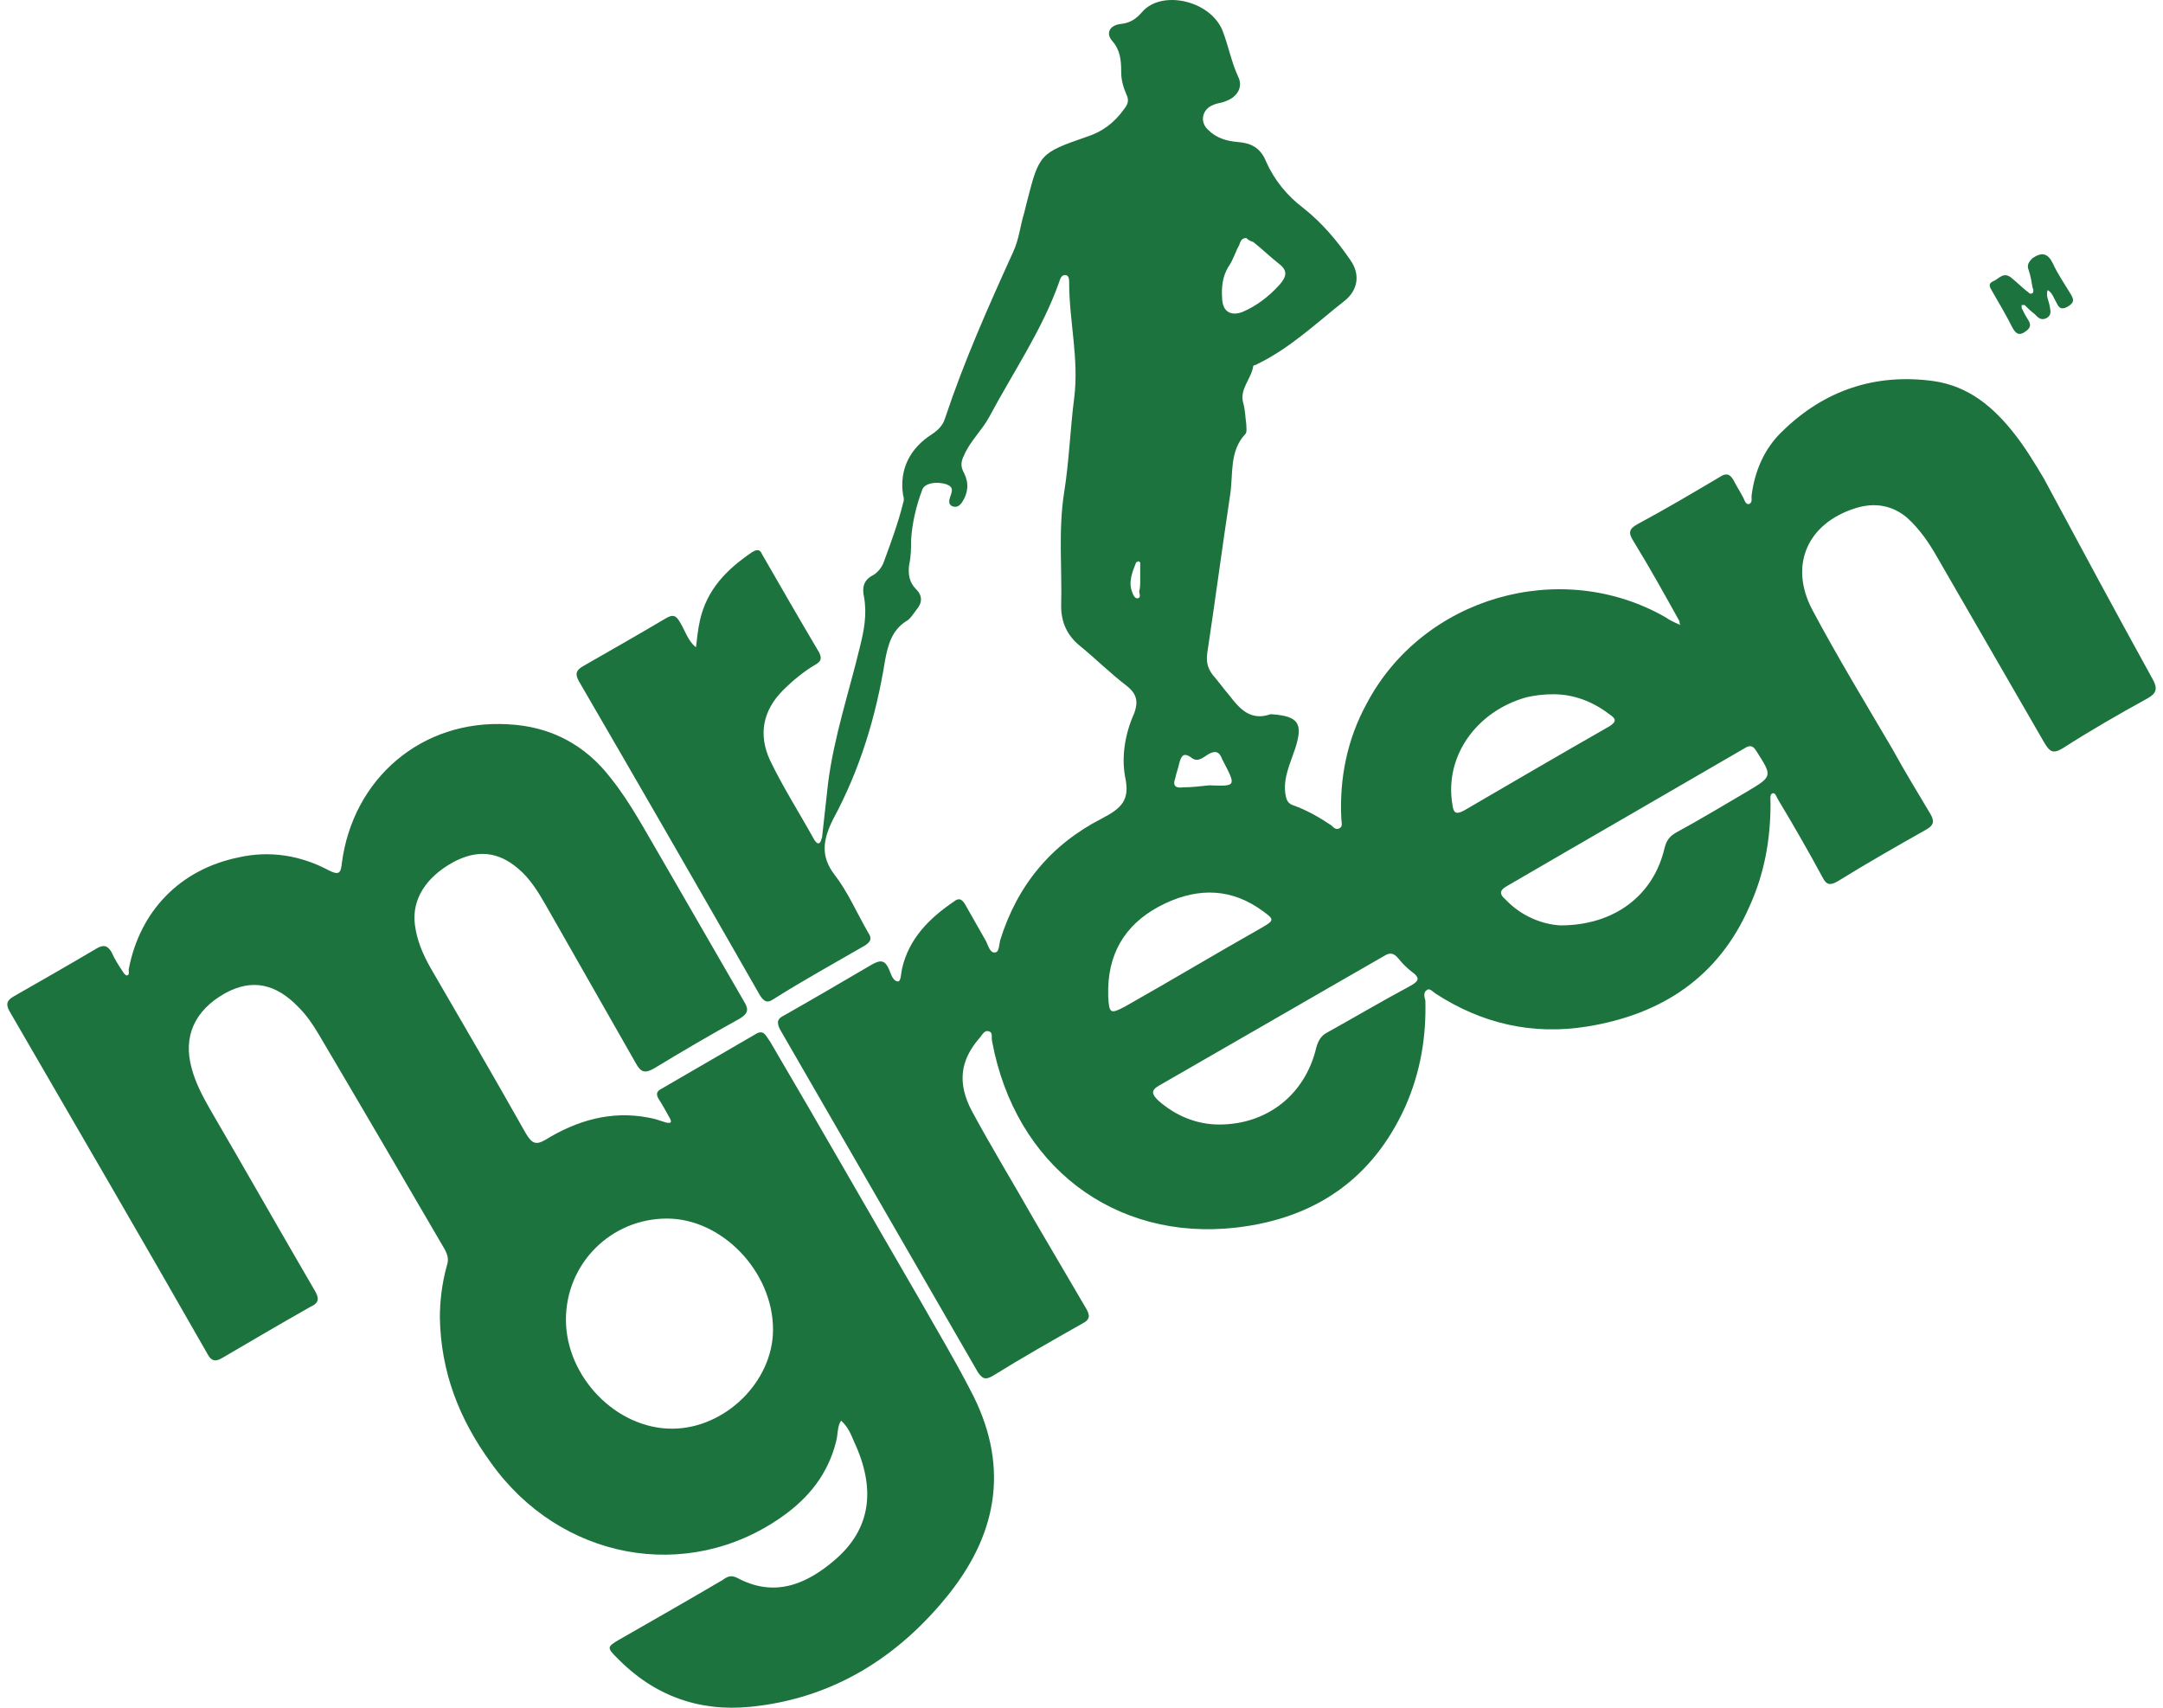
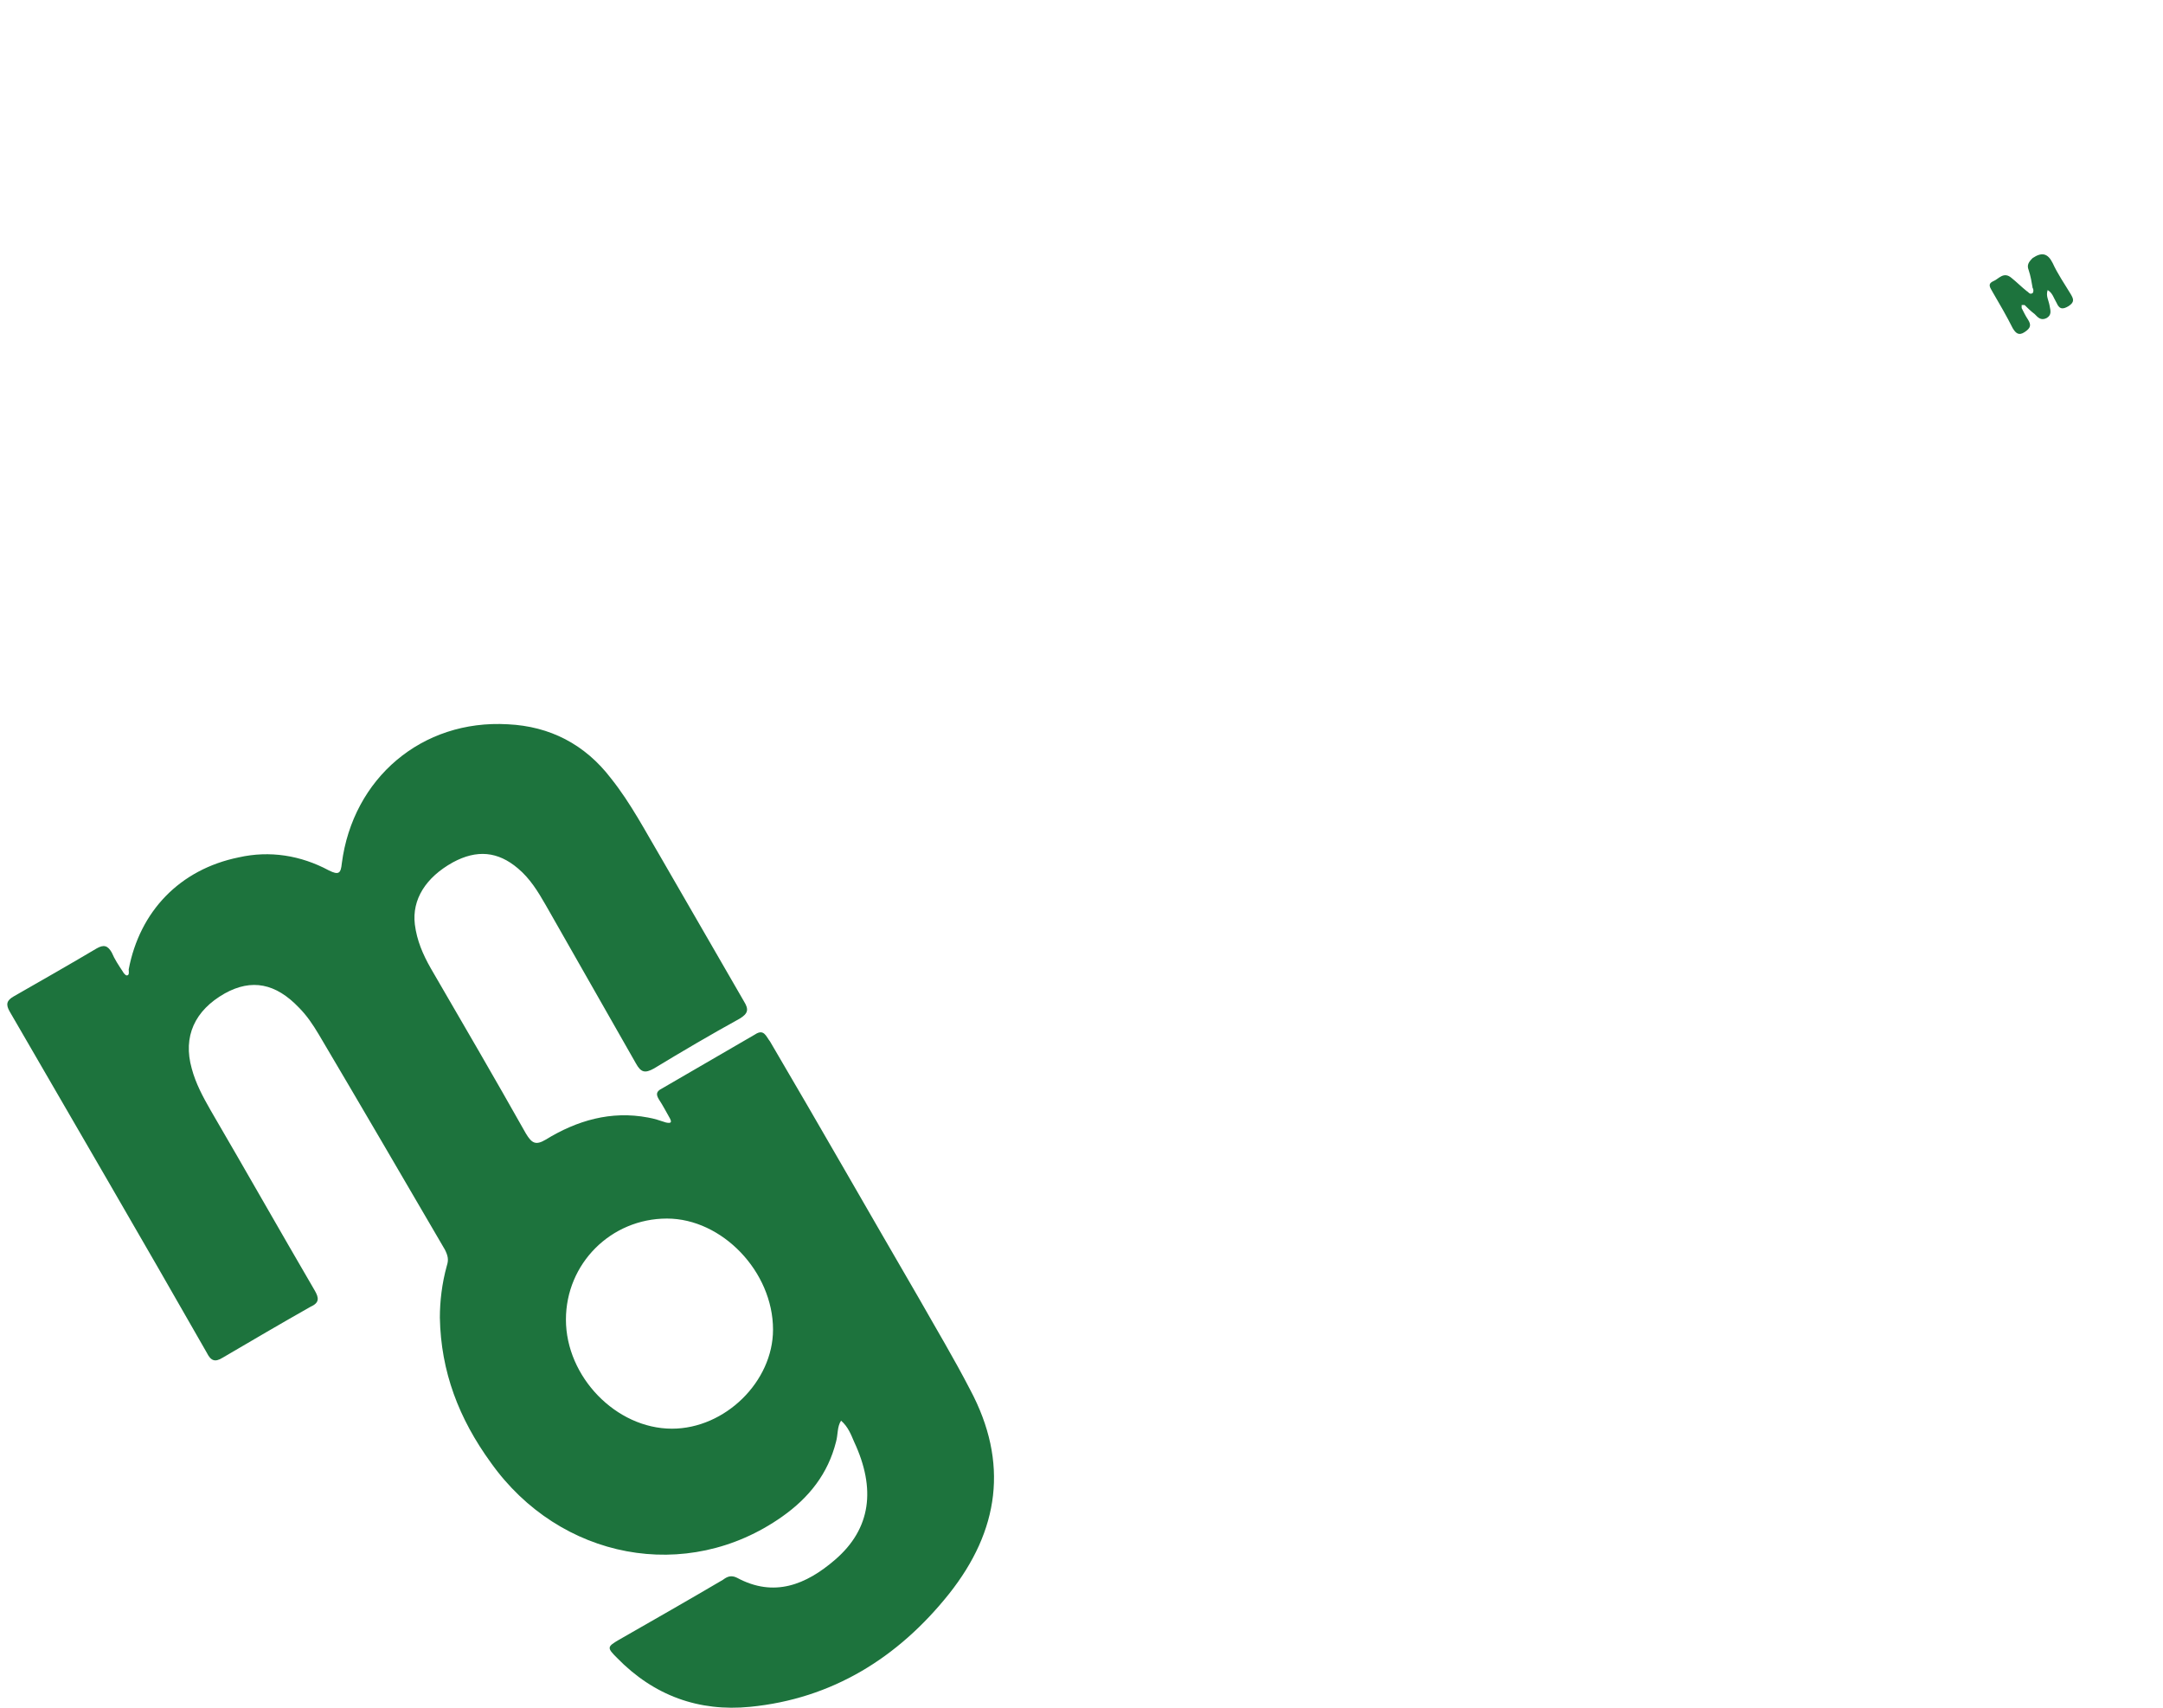
<svg xmlns="http://www.w3.org/2000/svg" width="114" height="90" viewBox="0 0 114 90" fill="none">
-   <path d="M88.516 32.74C87.725 31.316 86.934 29.892 86.091 28.521C85.827 28.1 85.827 27.889 86.301 27.625C87.778 26.834 89.202 25.99 90.625 25.147C90.942 24.936 91.153 24.936 91.364 25.305C91.522 25.621 91.733 25.938 91.891 26.254C91.944 26.359 91.996 26.57 92.155 26.57C92.365 26.518 92.313 26.307 92.313 26.148C92.471 24.83 92.998 23.617 93.947 22.721C96.162 20.559 98.851 19.663 101.91 20.084C103.755 20.348 105.074 21.456 106.181 22.879C106.761 23.617 107.236 24.408 107.71 25.199C109.609 28.732 111.507 32.265 113.458 35.798C113.722 36.273 113.669 36.536 113.194 36.8C111.665 37.644 110.189 38.488 108.712 39.437C108.185 39.753 108.027 39.595 107.763 39.173C105.865 35.904 103.966 32.582 102.068 29.312C101.646 28.574 101.172 27.889 100.539 27.309C99.748 26.623 98.799 26.465 97.797 26.781C95.266 27.572 94.264 29.787 95.529 32.16C96.848 34.638 98.324 37.064 99.748 39.489C100.381 40.65 101.066 41.757 101.752 42.917C101.963 43.286 101.91 43.497 101.541 43.708C99.959 44.604 98.377 45.501 96.848 46.45C96.478 46.661 96.268 46.661 96.057 46.239C95.318 44.868 94.528 43.497 93.737 42.179C93.631 42.02 93.578 41.757 93.42 41.81C93.262 41.862 93.315 42.126 93.315 42.337C93.315 44.235 92.998 46.028 92.207 47.768C90.573 51.512 87.567 53.463 83.665 54.096C80.765 54.571 78.075 53.938 75.65 52.356C75.492 52.25 75.333 52.039 75.175 52.198C75.017 52.303 75.07 52.567 75.123 52.725C75.175 54.676 74.859 56.522 74.068 58.314C72.328 62.164 69.269 64.22 65.156 64.695C58.723 65.433 53.503 61.425 52.29 54.887C52.237 54.676 52.343 54.412 52.132 54.36C51.868 54.254 51.763 54.571 51.605 54.729C50.603 55.889 50.444 57.102 51.235 58.578C52.29 60.529 53.45 62.427 54.557 64.379C55.454 65.908 56.35 67.437 57.247 68.966C57.458 69.335 57.458 69.546 57.036 69.757C55.454 70.653 53.872 71.55 52.343 72.499C51.974 72.71 51.815 72.71 51.552 72.341C48.072 66.329 44.591 60.266 41.111 54.254C40.9 53.832 41.005 53.674 41.322 53.516C42.904 52.62 44.433 51.723 45.962 50.827C46.437 50.563 46.648 50.616 46.859 51.09C46.964 51.354 47.07 51.723 47.333 51.723C47.491 51.723 47.491 51.248 47.544 51.038C47.913 49.456 48.968 48.401 50.286 47.505C50.55 47.294 50.708 47.399 50.866 47.663C51.235 48.295 51.605 48.981 51.974 49.614C52.079 49.825 52.184 50.247 52.448 50.194C52.659 50.194 52.659 49.772 52.712 49.561C53.608 46.661 55.401 44.499 58.09 43.128C59.092 42.601 59.567 42.179 59.303 40.966C59.092 39.859 59.303 38.646 59.778 37.591C59.989 37.011 59.936 36.589 59.409 36.167C58.512 35.482 57.721 34.691 56.877 34.005C56.245 33.478 55.928 32.793 55.928 31.949C55.981 29.945 55.77 27.941 56.087 25.938C56.35 24.303 56.403 22.616 56.614 20.981C56.877 18.924 56.35 16.921 56.35 14.917C56.35 14.759 56.35 14.495 56.139 14.495C55.928 14.495 55.876 14.706 55.823 14.864C54.926 17.395 53.397 19.61 52.132 21.983C51.763 22.668 51.13 23.248 50.813 23.987C50.655 24.303 50.603 24.567 50.813 24.936C51.077 25.463 51.024 25.99 50.708 26.465C50.603 26.623 50.444 26.781 50.181 26.676C49.97 26.57 50.023 26.359 50.075 26.201C50.181 25.885 50.286 25.674 49.864 25.516C49.337 25.358 48.704 25.463 48.599 25.832C48.282 26.676 48.072 27.572 48.019 28.469C48.019 28.89 48.019 29.312 47.913 29.787C47.861 30.262 47.913 30.683 48.282 31.052C48.651 31.422 48.599 31.791 48.282 32.16C48.124 32.371 47.966 32.634 47.755 32.74C47.017 33.215 46.806 33.953 46.648 34.796C46.173 37.749 45.33 40.544 43.906 43.181C43.378 44.235 43.22 45.132 44.011 46.134C44.697 47.03 45.171 48.137 45.751 49.139C45.962 49.456 45.91 49.614 45.593 49.825C43.959 50.774 42.324 51.67 40.742 52.672C40.425 52.883 40.267 52.778 40.056 52.461C36.892 46.925 33.729 41.441 30.512 35.904C30.301 35.535 30.354 35.324 30.723 35.113C32.2 34.269 33.676 33.425 35.1 32.582C35.469 32.371 35.627 32.423 35.838 32.793C36.102 33.215 36.26 33.794 36.682 34.111C36.734 33.636 36.787 33.162 36.892 32.687C37.262 31.052 38.316 29.998 39.635 29.102C39.898 28.943 40.056 28.943 40.162 29.207C41.164 30.947 42.166 32.687 43.167 34.375C43.326 34.691 43.273 34.849 43.009 35.007C42.377 35.376 41.797 35.851 41.269 36.378C40.215 37.433 39.951 38.699 40.584 40.069C41.269 41.493 42.113 42.812 42.904 44.235C42.957 44.341 43.062 44.446 43.115 44.446C43.273 44.446 43.273 44.235 43.326 44.13C43.431 43.181 43.537 42.231 43.642 41.282C43.959 38.804 44.749 36.484 45.33 34.058C45.54 33.215 45.699 32.371 45.54 31.474C45.435 31 45.488 30.578 46.015 30.314C46.279 30.156 46.489 29.892 46.595 29.576C46.964 28.574 47.333 27.572 47.597 26.518C47.65 26.359 47.65 26.254 47.597 26.096C47.386 24.725 47.966 23.617 49.126 22.879C49.443 22.668 49.706 22.405 49.812 22.035C50.813 19.03 52.079 16.182 53.397 13.282C53.714 12.597 53.766 11.911 53.977 11.226C54.03 11.015 54.083 10.804 54.136 10.593C54.768 8.115 54.821 8.062 57.247 7.218C58.09 6.954 58.723 6.48 59.25 5.742C59.461 5.478 59.514 5.267 59.356 4.951C59.198 4.582 59.092 4.212 59.092 3.791C59.092 3.158 59.039 2.631 58.618 2.156C58.249 1.734 58.512 1.312 59.092 1.26C59.567 1.207 59.883 0.996 60.2 0.627C61.202 -0.533 63.733 -0.006 64.418 1.576C64.734 2.367 64.893 3.263 65.262 4.054C65.525 4.582 65.209 5.109 64.629 5.32C64.418 5.425 64.154 5.425 63.944 5.531C63.364 5.742 63.205 6.427 63.68 6.849C64.102 7.271 64.629 7.429 65.209 7.482C65.894 7.534 66.422 7.745 66.738 8.536C67.16 9.486 67.846 10.329 68.689 10.962C69.691 11.753 70.482 12.702 71.168 13.704C71.695 14.442 71.59 15.286 70.851 15.866C69.375 17.026 68.004 18.344 66.264 19.188C66.211 19.241 66.053 19.241 66.053 19.294C65.947 19.979 65.314 20.506 65.525 21.244C65.631 21.614 65.631 21.983 65.684 22.352C65.684 22.51 65.736 22.774 65.631 22.879C64.787 23.776 64.998 24.988 64.84 26.043C64.418 28.838 64.049 31.633 63.627 34.427C63.574 34.849 63.627 35.166 63.891 35.535C64.207 35.904 64.471 36.273 64.787 36.642C65.314 37.328 65.894 38.013 66.949 37.644C67.002 37.644 67.055 37.644 67.055 37.644C68.426 37.749 68.689 38.118 68.267 39.437C68.004 40.228 67.635 40.966 67.74 41.81C67.793 42.126 67.846 42.337 68.162 42.442C68.9 42.706 69.533 43.075 70.166 43.497C70.271 43.602 70.429 43.761 70.588 43.655C70.799 43.55 70.693 43.339 70.693 43.128C70.588 41.019 71.009 38.962 72.011 37.117C74.964 31.474 82.241 29.365 87.778 32.529C87.989 32.687 88.252 32.793 88.463 32.898C88.516 32.898 88.516 32.898 88.569 32.951C88.516 32.845 88.516 32.793 88.516 32.74ZM82.241 48.77C85.089 48.77 87.145 47.188 87.725 44.71C87.831 44.288 87.989 44.077 88.358 43.866C89.624 43.181 90.836 42.442 92.102 41.704C93.42 40.913 93.42 40.913 92.576 39.595C92.418 39.331 92.26 39.226 91.944 39.437C87.778 41.862 83.559 44.288 79.394 46.714C79.025 46.925 79.025 47.136 79.341 47.399C80.185 48.295 81.292 48.717 82.241 48.77ZM64.26 59.264C66.791 59.264 68.795 57.682 69.375 55.203C69.48 54.834 69.638 54.571 69.955 54.412C71.379 53.621 72.802 52.778 74.279 51.987C74.753 51.723 74.912 51.565 74.384 51.196C74.121 50.985 73.91 50.774 73.699 50.51C73.435 50.194 73.224 50.194 72.908 50.405C68.953 52.672 65.051 54.94 61.096 57.207C60.621 57.471 60.727 57.682 61.043 57.998C61.94 58.789 63.047 59.264 64.26 59.264ZM81.872 36.589C81.345 36.589 80.923 36.642 80.448 36.748C77.812 37.486 76.124 39.859 76.546 42.39C76.599 42.812 76.704 42.97 77.179 42.706C79.71 41.23 82.241 39.753 84.825 38.277C85.247 38.013 85.141 37.855 84.825 37.644C83.928 36.958 82.927 36.589 81.872 36.589ZM58.407 52.092C58.407 52.25 58.407 52.356 58.407 52.514C58.459 53.41 58.512 53.463 59.303 53.041C61.729 51.67 64.102 50.247 66.527 48.876C67.16 48.507 67.16 48.454 66.58 48.032C64.945 46.819 63.205 46.766 61.412 47.61C59.514 48.507 58.459 49.983 58.407 52.092ZM65.684 12.544C65.42 12.544 65.367 12.755 65.314 12.913C65.104 13.282 64.998 13.704 64.734 14.073C64.418 14.6 64.365 15.181 64.418 15.813C64.471 16.446 64.893 16.657 65.473 16.446C66.211 16.13 66.844 15.655 67.424 15.022C67.793 14.6 67.898 14.284 67.424 13.915C66.949 13.546 66.527 13.124 66.053 12.755C65.894 12.702 65.789 12.649 65.684 12.544ZM63.733 41.388C65.156 41.441 65.156 41.441 64.471 40.122C64.471 40.069 64.418 40.069 64.418 40.017C64.26 39.595 64.049 39.542 63.68 39.753C63.416 39.911 63.153 40.175 62.836 39.964C62.362 39.595 62.256 39.859 62.151 40.228C62.098 40.491 61.992 40.755 61.94 41.019C61.782 41.441 61.992 41.546 62.362 41.493C62.783 41.493 63.258 41.441 63.733 41.388ZM60.094 30.578C60.094 30.314 60.094 30.051 60.094 29.787C60.094 29.734 60.147 29.629 59.989 29.576C59.989 29.576 59.936 29.629 59.883 29.629C59.672 30.156 59.461 30.683 59.672 31.211C59.725 31.369 59.831 31.58 59.989 31.527C60.147 31.474 60.041 31.263 60.041 31.158C60.094 31 60.094 30.789 60.094 30.578Z" fill="#1D733D" />
  <path d="M23.183 69.441C23.183 68.597 23.288 67.648 23.552 66.699C23.657 66.382 23.604 66.171 23.446 65.855C21.231 62.058 19.017 58.262 16.802 54.518C16.486 53.99 16.169 53.516 15.747 53.094C14.535 51.828 13.269 51.565 11.845 52.356C10.263 53.252 9.631 54.623 10.105 56.311C10.316 57.102 10.685 57.787 11.107 58.525C12.953 61.689 14.745 64.853 16.591 68.017C16.802 68.386 16.855 68.65 16.38 68.861C14.798 69.757 13.269 70.653 11.74 71.55C11.318 71.814 11.107 71.708 10.896 71.286C7.469 65.275 3.988 59.316 0.508 53.305C0.297 52.936 0.35 52.725 0.719 52.514C2.196 51.67 3.672 50.827 5.096 49.983C5.465 49.772 5.676 49.825 5.887 50.194C6.045 50.563 6.256 50.879 6.467 51.196C6.519 51.301 6.625 51.407 6.678 51.407C6.836 51.407 6.783 51.196 6.783 51.09C7.363 48.032 9.472 45.817 12.584 45.184C14.218 44.815 15.853 45.079 17.329 45.87C17.857 46.134 17.962 46.028 18.015 45.501C18.595 41.019 22.233 37.907 26.768 38.171C28.983 38.277 30.828 39.226 32.2 41.019C33.254 42.337 34.045 43.866 34.889 45.29C36.312 47.768 37.789 50.299 39.213 52.778C39.476 53.2 39.424 53.41 39.002 53.674C37.472 54.518 35.943 55.414 34.467 56.311C33.992 56.574 33.781 56.522 33.518 56.047C31.936 53.252 30.354 50.51 28.772 47.715C28.35 46.977 27.928 46.292 27.296 45.764C26.241 44.868 25.134 44.763 23.868 45.448C22.444 46.239 21.706 47.399 21.864 48.717C21.97 49.561 22.286 50.299 22.708 51.038C24.395 53.938 26.083 56.838 27.717 59.738C28.034 60.266 28.245 60.371 28.772 60.054C30.407 59.053 32.2 58.525 34.151 58.895C34.467 58.947 34.783 59.053 35.1 59.158C35.363 59.211 35.416 59.158 35.311 58.947C35.1 58.578 34.941 58.262 34.73 57.945C34.572 57.682 34.572 57.523 34.889 57.365C36.523 56.416 38.158 55.467 39.793 54.518C40.267 54.201 40.373 54.623 40.584 54.887C43.22 59.369 45.804 63.904 48.441 68.439C49.337 70.021 50.286 71.603 51.13 73.237C53.186 77.087 52.659 80.672 50.023 83.994C47.333 87.369 43.853 89.531 39.529 89.953C36.84 90.217 34.467 89.373 32.516 87.369C31.988 86.842 31.988 86.789 32.621 86.42C34.467 85.365 36.312 84.311 38.105 83.256C38.316 83.098 38.527 82.993 38.844 83.151C40.795 84.205 42.482 83.52 44.011 82.202C45.91 80.567 46.173 78.458 45.013 75.979C44.855 75.61 44.697 75.188 44.328 74.872C44.117 75.188 44.169 75.61 44.064 75.979C43.642 77.667 42.64 78.932 41.216 79.934C36.207 83.467 29.51 82.202 25.872 77.087C24.184 74.766 23.235 72.288 23.183 69.441ZM29.827 69.546C29.827 72.552 32.463 75.294 35.416 75.294C38.211 75.294 40.742 72.815 40.742 70.073C40.742 67.015 38.053 64.22 35.152 64.22C32.2 64.22 29.827 66.593 29.827 69.546Z" fill="#1D733D" />
  <path d="M106.55 16.235C106.656 16.446 106.761 16.657 106.867 16.815C107.077 17.131 107.025 17.29 106.708 17.501C106.392 17.712 106.234 17.553 106.076 17.29C105.759 16.657 105.39 16.024 105.021 15.391C104.915 15.181 104.705 14.97 105.074 14.811C105.337 14.706 105.601 14.284 106.023 14.653C106.286 14.864 106.55 15.128 106.814 15.339C106.919 15.391 106.972 15.55 107.13 15.444C107.183 15.391 107.183 15.233 107.13 15.181C107.077 14.864 107.025 14.548 106.919 14.231C106.814 13.968 106.919 13.809 107.13 13.599C107.605 13.282 107.921 13.335 108.185 13.862C108.448 14.442 108.818 14.97 109.134 15.497C109.292 15.761 109.345 15.919 109.028 16.13C108.765 16.288 108.554 16.341 108.396 15.971C108.238 15.708 108.185 15.444 107.921 15.286C107.816 15.602 107.974 15.813 108.027 16.13C108.079 16.393 108.132 16.604 107.868 16.762C107.552 16.921 107.394 16.71 107.236 16.552C107.025 16.393 106.867 16.235 106.708 16.077C106.656 16.077 106.603 16.077 106.55 16.077C106.55 16.182 106.55 16.235 106.55 16.235Z" fill="#1D733D" />
</svg>